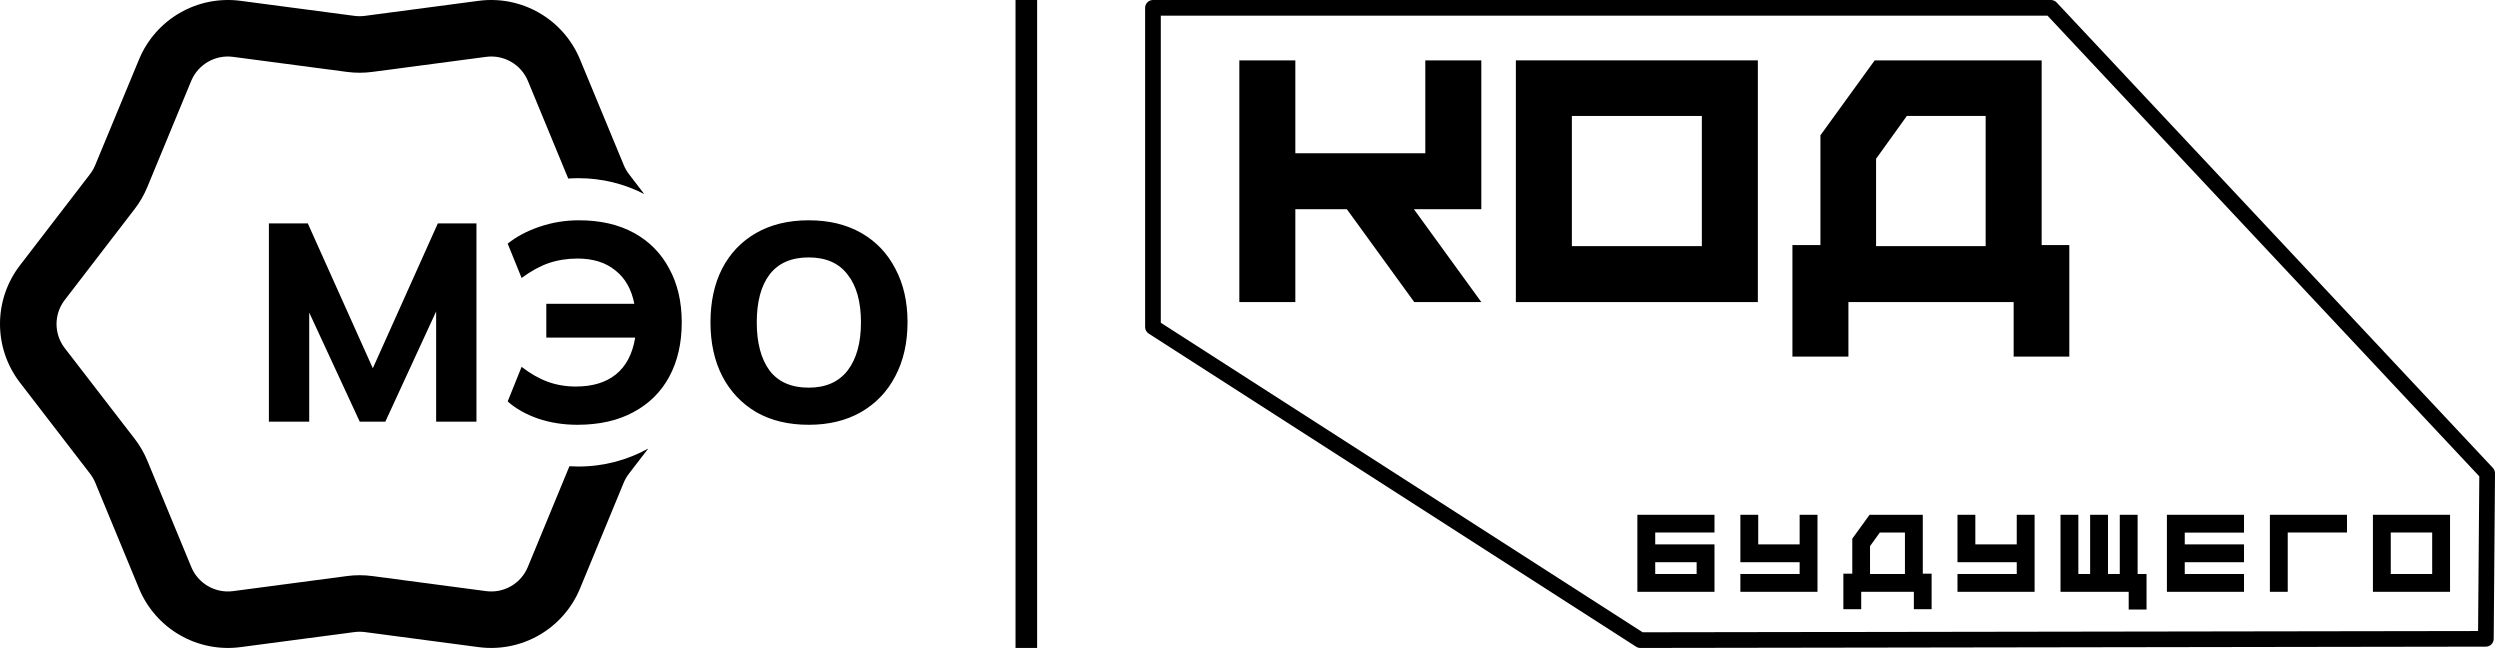
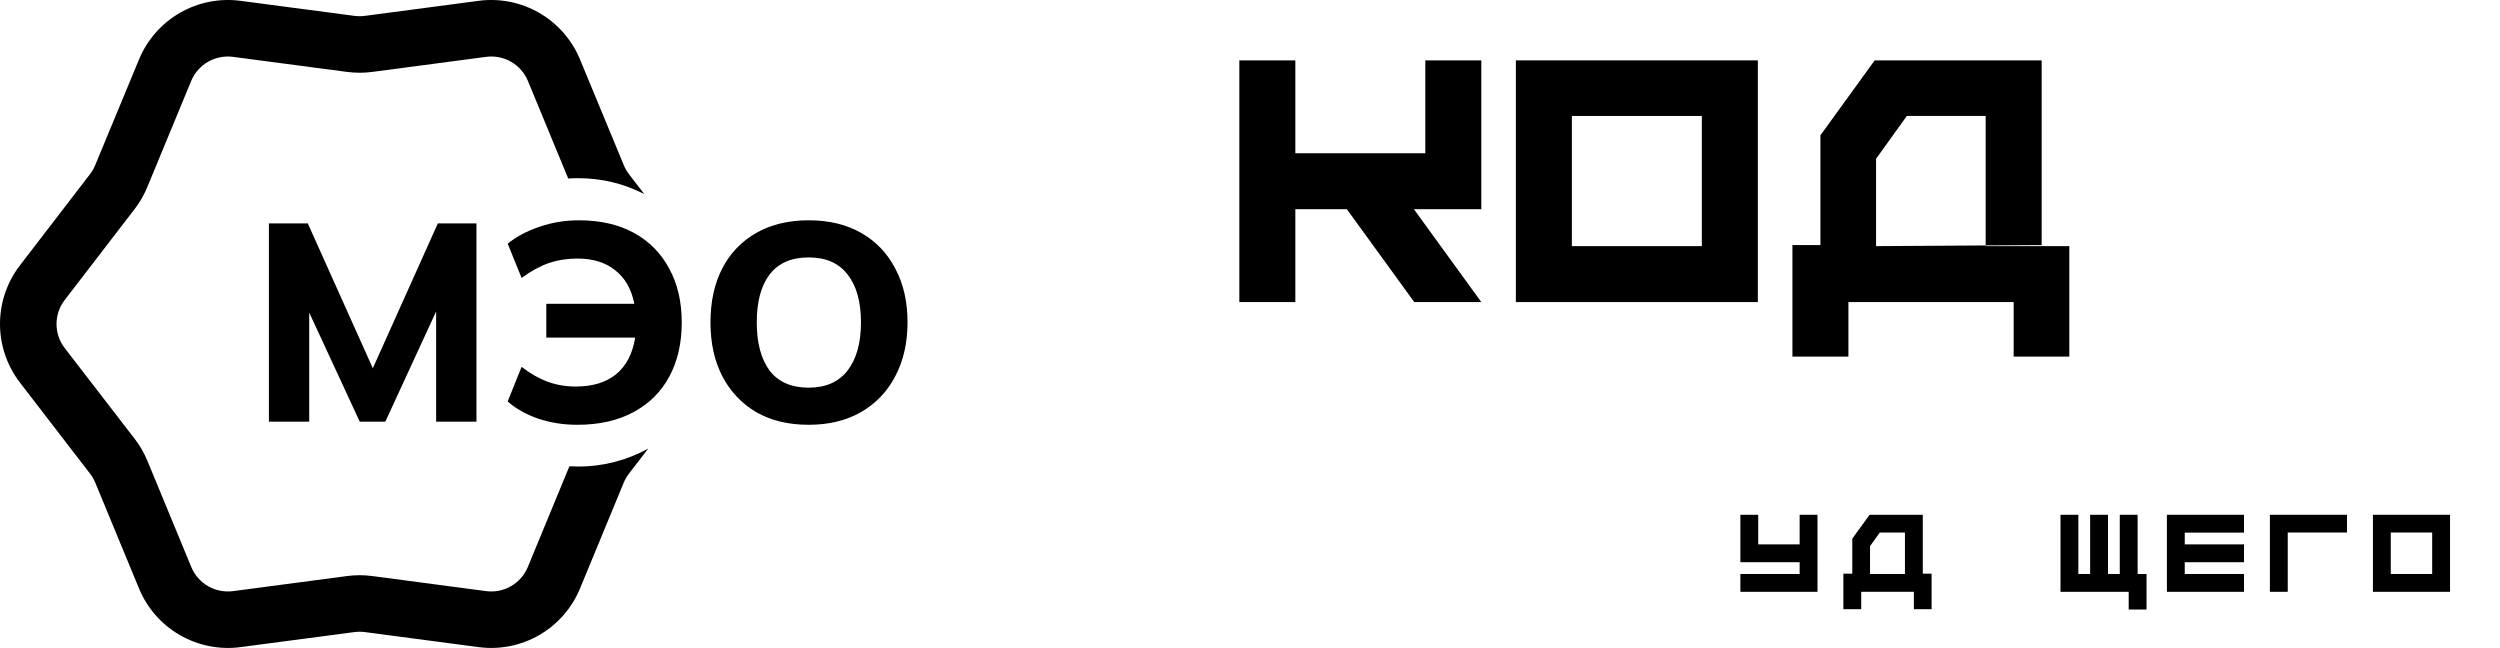
<svg xmlns="http://www.w3.org/2000/svg" width="463" height="120" viewBox="0 0 463 120" fill="none">
  <path fill-rule="evenodd" clip-rule="evenodd" d="M64.254 106.686L43.16 109.476C41.56 109.687 39.935 109.365 38.537 108.559C37.139 107.753 36.047 106.509 35.429 105.019L27.303 85.358C26.712 83.914 25.93 82.555 24.98 81.317L11.992 64.472C11.005 63.194 10.469 61.626 10.469 60.012C10.469 58.398 11.005 56.83 11.992 55.553L24.959 38.679C25.91 37.443 26.691 36.085 27.282 34.642L35.409 14.989C36.028 13.501 37.121 12.257 38.518 11.451C39.916 10.645 41.54 10.32 43.14 10.528L64.233 13.314C65.02 13.421 65.813 13.473 66.605 13.472C67.397 13.473 68.189 13.421 68.975 13.314L90.046 10.528C91.644 10.32 93.266 10.645 94.662 11.451C96.058 12.257 97.15 13.501 97.769 14.989L105.236 33.066C105.862 33.022 106.494 33 107.132 33C111.519 33 115.658 34.058 119.31 35.933L116.515 32.291C116.123 31.787 115.799 31.234 115.552 30.645L107.413 10.993C105.914 7.371 103.262 4.346 99.868 2.386C96.474 0.425 92.528 -0.359 88.643 0.153L67.593 2.935C67.265 2.979 66.935 3.001 66.605 2.999C66.275 3.001 65.945 2.979 65.617 2.935L44.544 0.153C40.655 -0.359 36.705 0.425 33.307 2.386C29.91 4.346 27.255 7.371 25.754 10.993L17.607 30.645C17.359 31.234 17.035 31.787 16.643 32.291L3.676 49.166C1.292 52.274 0 56.081 0 59.998C0 63.914 1.292 67.722 3.676 70.83L16.663 87.704C17.054 88.209 17.378 88.763 17.627 89.35L25.754 109.003C27.253 112.626 29.908 115.653 33.306 117.614C36.704 119.575 40.654 120.36 44.544 119.847L65.638 117.061C65.959 117.02 66.282 116.999 66.605 116.999L66.605 116.999C66.928 116.999 67.251 117.019 67.572 117.061L88.643 119.847C92.529 120.359 96.475 119.574 99.869 117.613C103.263 115.652 105.915 112.625 107.413 109.002L115.531 89.35C115.78 88.762 116.104 88.209 116.494 87.704L120.059 83.067C116.229 85.191 111.821 86.4 107.132 86.4C106.569 86.4 106.011 86.382 105.457 86.348L97.748 105.018C97.131 106.508 96.04 107.753 94.643 108.559C93.247 109.365 91.623 109.687 90.025 109.475L68.954 106.685C68.175 106.579 67.39 106.527 66.605 106.528L66.605 106.528C65.82 106.527 65.034 106.58 64.254 106.686ZM140.047 76.326C142.781 77.889 146.024 78.67 149.775 78.67C153.491 78.67 156.717 77.889 159.451 76.326C162.221 74.728 164.342 72.506 165.814 69.658C167.322 66.81 168.075 63.477 168.075 59.656C168.075 55.871 167.322 52.572 165.814 49.759C164.342 46.911 162.238 44.706 159.504 43.143C156.769 41.58 153.526 40.799 149.775 40.799C146.024 40.799 142.781 41.58 140.047 43.143C137.312 44.706 135.209 46.911 133.736 49.759C132.299 52.572 131.58 55.888 131.58 59.708C131.58 63.529 132.317 66.862 133.789 69.71C135.261 72.523 137.347 74.728 140.047 76.326ZM156.98 68.616C155.332 70.735 152.93 71.794 149.775 71.794C146.55 71.794 144.131 70.735 142.518 68.616C140.941 66.463 140.152 63.494 140.152 59.708C140.152 55.888 140.941 52.936 142.518 50.853C144.131 48.734 146.55 47.675 149.775 47.675C152.965 47.675 155.367 48.734 156.98 50.853C158.627 52.936 159.451 55.888 159.451 59.708C159.451 63.494 158.627 66.463 156.98 68.616ZM106.907 78.67C104.348 78.67 101.929 78.288 99.65 77.524C97.371 76.725 95.496 75.666 94.023 74.347L96.6 67.939C98.213 69.189 99.825 70.11 101.438 70.7C103.051 71.29 104.786 71.585 106.644 71.585C109.729 71.585 112.201 70.839 114.059 69.346C115.952 67.817 117.144 65.543 117.635 62.521H101.175V56.27H117.477C116.951 53.562 115.776 51.495 113.953 50.071C112.166 48.613 109.834 47.883 106.959 47.883C105.066 47.883 103.296 48.161 101.648 48.717C100.036 49.273 98.353 50.193 96.6 51.478L94.023 45.123C95.671 43.803 97.634 42.761 99.913 41.997C102.227 41.198 104.663 40.799 107.222 40.799C111.184 40.799 114.584 41.58 117.424 43.143C120.264 44.706 122.437 46.911 123.945 49.759C125.487 52.572 126.259 55.888 126.259 59.708C126.259 63.563 125.487 66.915 123.945 69.762C122.437 72.575 120.229 74.763 117.319 76.326C114.444 77.889 110.974 78.67 106.907 78.67ZM49.8 41.373V78.098H57.267V57.886L66.627 78.098H71.36L80.773 57.678V78.098H88.24V41.373H81.088L69.046 68.201L57.004 41.373H49.8Z" fill="black" />
-   <rect x="188.076" width="4" height="120" fill="black" />
-   <path d="M214.981 59.774L304.215 117.098L458.94 116.859L459.166 88.219L379.202 2.903H214.981V59.774ZM303.788 120C303.51 120 303.238 119.92 303.004 119.769L212.744 61.786C212.327 61.52 212.076 61.059 212.076 60.566V1.451C212.076 0.65 212.727 0 213.529 0H379.832C380.234 0 380.618 0.166 380.893 0.46L461.685 86.659C461.939 86.931 462.079 87.29 462.076 87.662L461.834 118.319C461.828 119.115 461.181 119.757 460.384 119.758L303.79 120H303.788Z" fill="black" />
-   <path d="M306.547 106.302H314.217V104.121H306.547V106.302ZM306.547 100.82H317.523V109.603H303.242V95.338H317.523V98.619H306.547V100.82Z" fill="black" />
  <path d="M333.293 95.338H336.599V109.603H322.318V106.302H333.293V104.121H322.318V95.338H325.623V100.82H333.293V95.338Z" fill="black" />
  <path d="M346.328 106.302H352.795V98.619H348.144L346.328 101.145V106.302ZM356.101 106.24H357.734V112.823H354.448V109.603H344.696V112.823H341.391V106.24H343.043V99.76L346.246 95.338H356.101V106.24Z" fill="black" />
-   <path d="M373.502 95.338H376.808V109.603H362.527V106.302H373.502V104.121H362.527V95.338H365.832V100.82H373.502V95.338Z" fill="black" />
  <path d="M395.887 106.302H397.54V112.885H394.234V109.604H381.605V95.338H384.911V106.302H387.094V95.338H390.399V106.302H392.582V95.338H395.887V106.302Z" fill="black" />
  <path d="M415.591 98.64H404.616V100.82H415.591V104.122H404.616V106.303H415.591V109.604H401.311V95.338H415.591V98.64Z" fill="black" />
  <path d="M434.664 95.338V98.619H423.688V109.603H420.383V95.338H434.664Z" fill="black" />
  <path d="M442.769 106.302H450.441V98.619H442.769V106.302ZM439.465 95.338H453.747V109.603H439.465V95.338Z" fill="black" />
  <path d="M274.34 11.18V38.742H261.855L274.34 55.944H261.919L249.436 38.742H239.897V55.944H229.525V11.18H239.897V28.382H263.968V11.18H274.34Z" fill="black" />
  <path d="M291.11 45.584H315.181V21.475H291.11V45.584ZM280.738 11.18H325.553V55.944H280.738V11.18Z" fill="black" />
-   <path d="M347.449 45.584H367.744V21.475H353.147L347.449 29.405V45.584ZM378.115 45.392H383.237V66.048H372.929V55.944H342.327V66.048H331.957V45.392H337.143V25.056L347.193 11.18H378.115V45.392Z" fill="black" />
+   <path d="M347.449 45.584H367.744V21.475H353.147L347.449 29.405V45.584ZH383.237V66.048H372.929V55.944H342.327V66.048H331.957V45.392H337.143V25.056L347.193 11.18H378.115V45.392Z" fill="black" />
</svg>